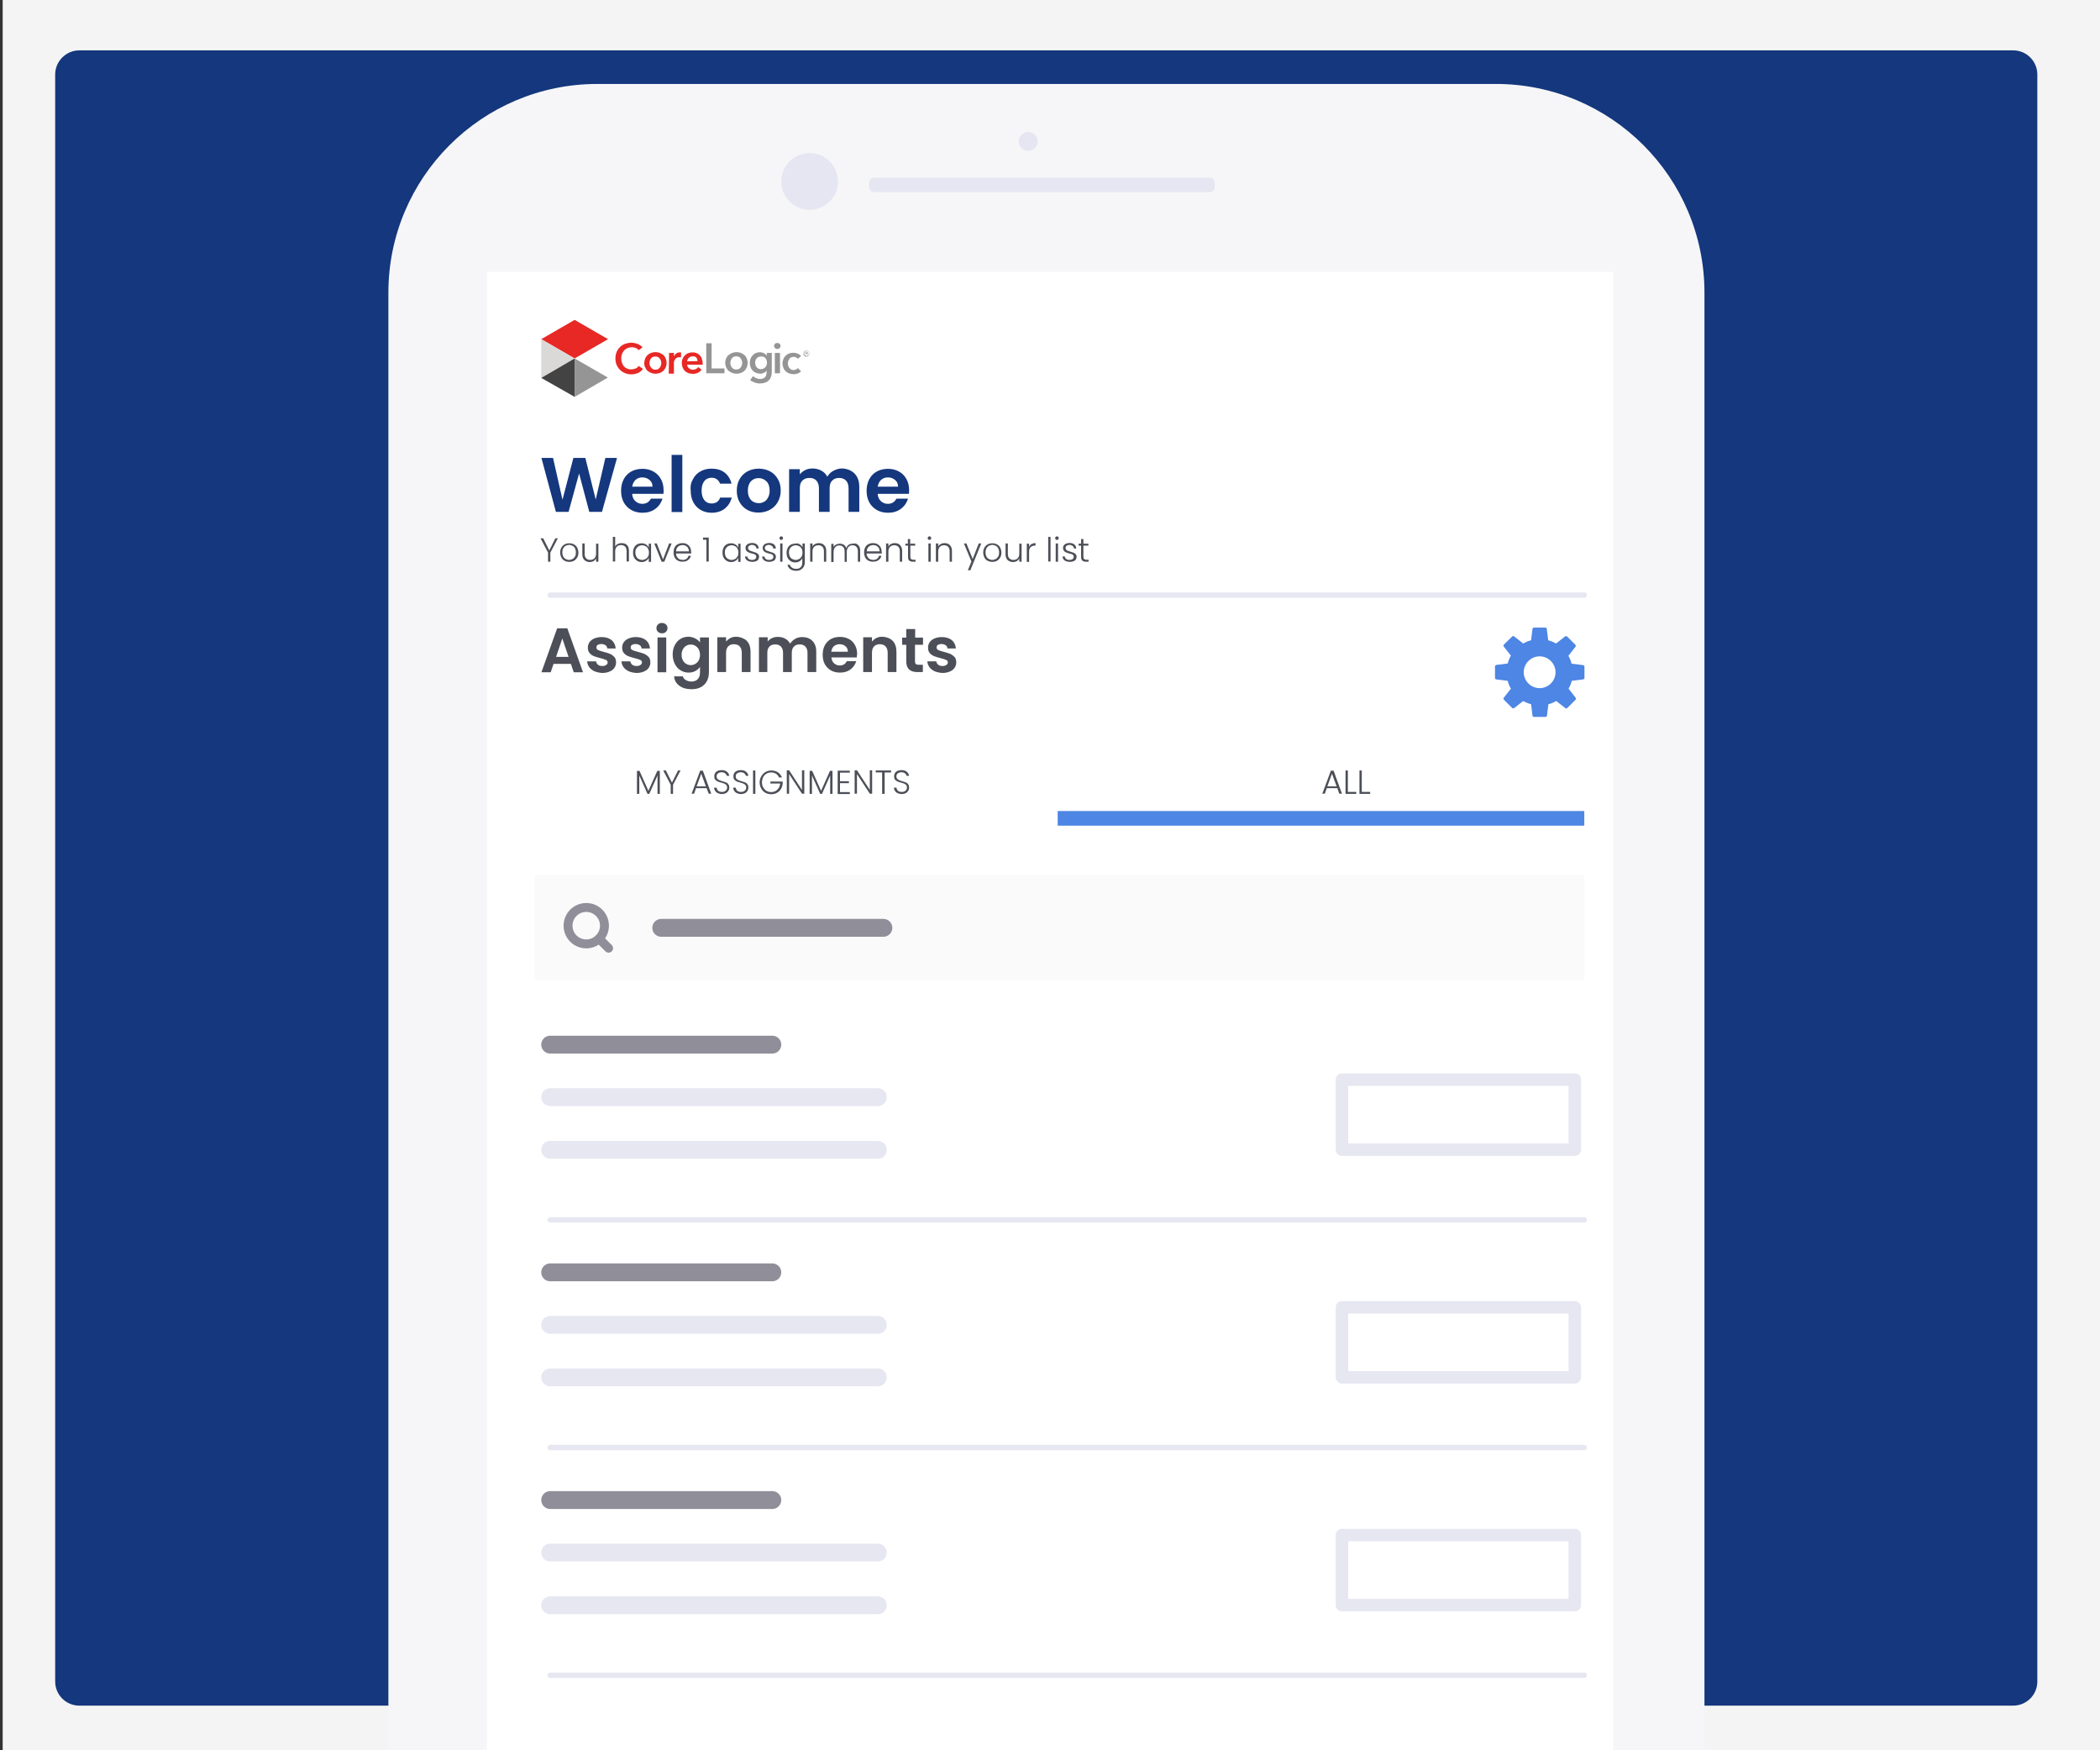
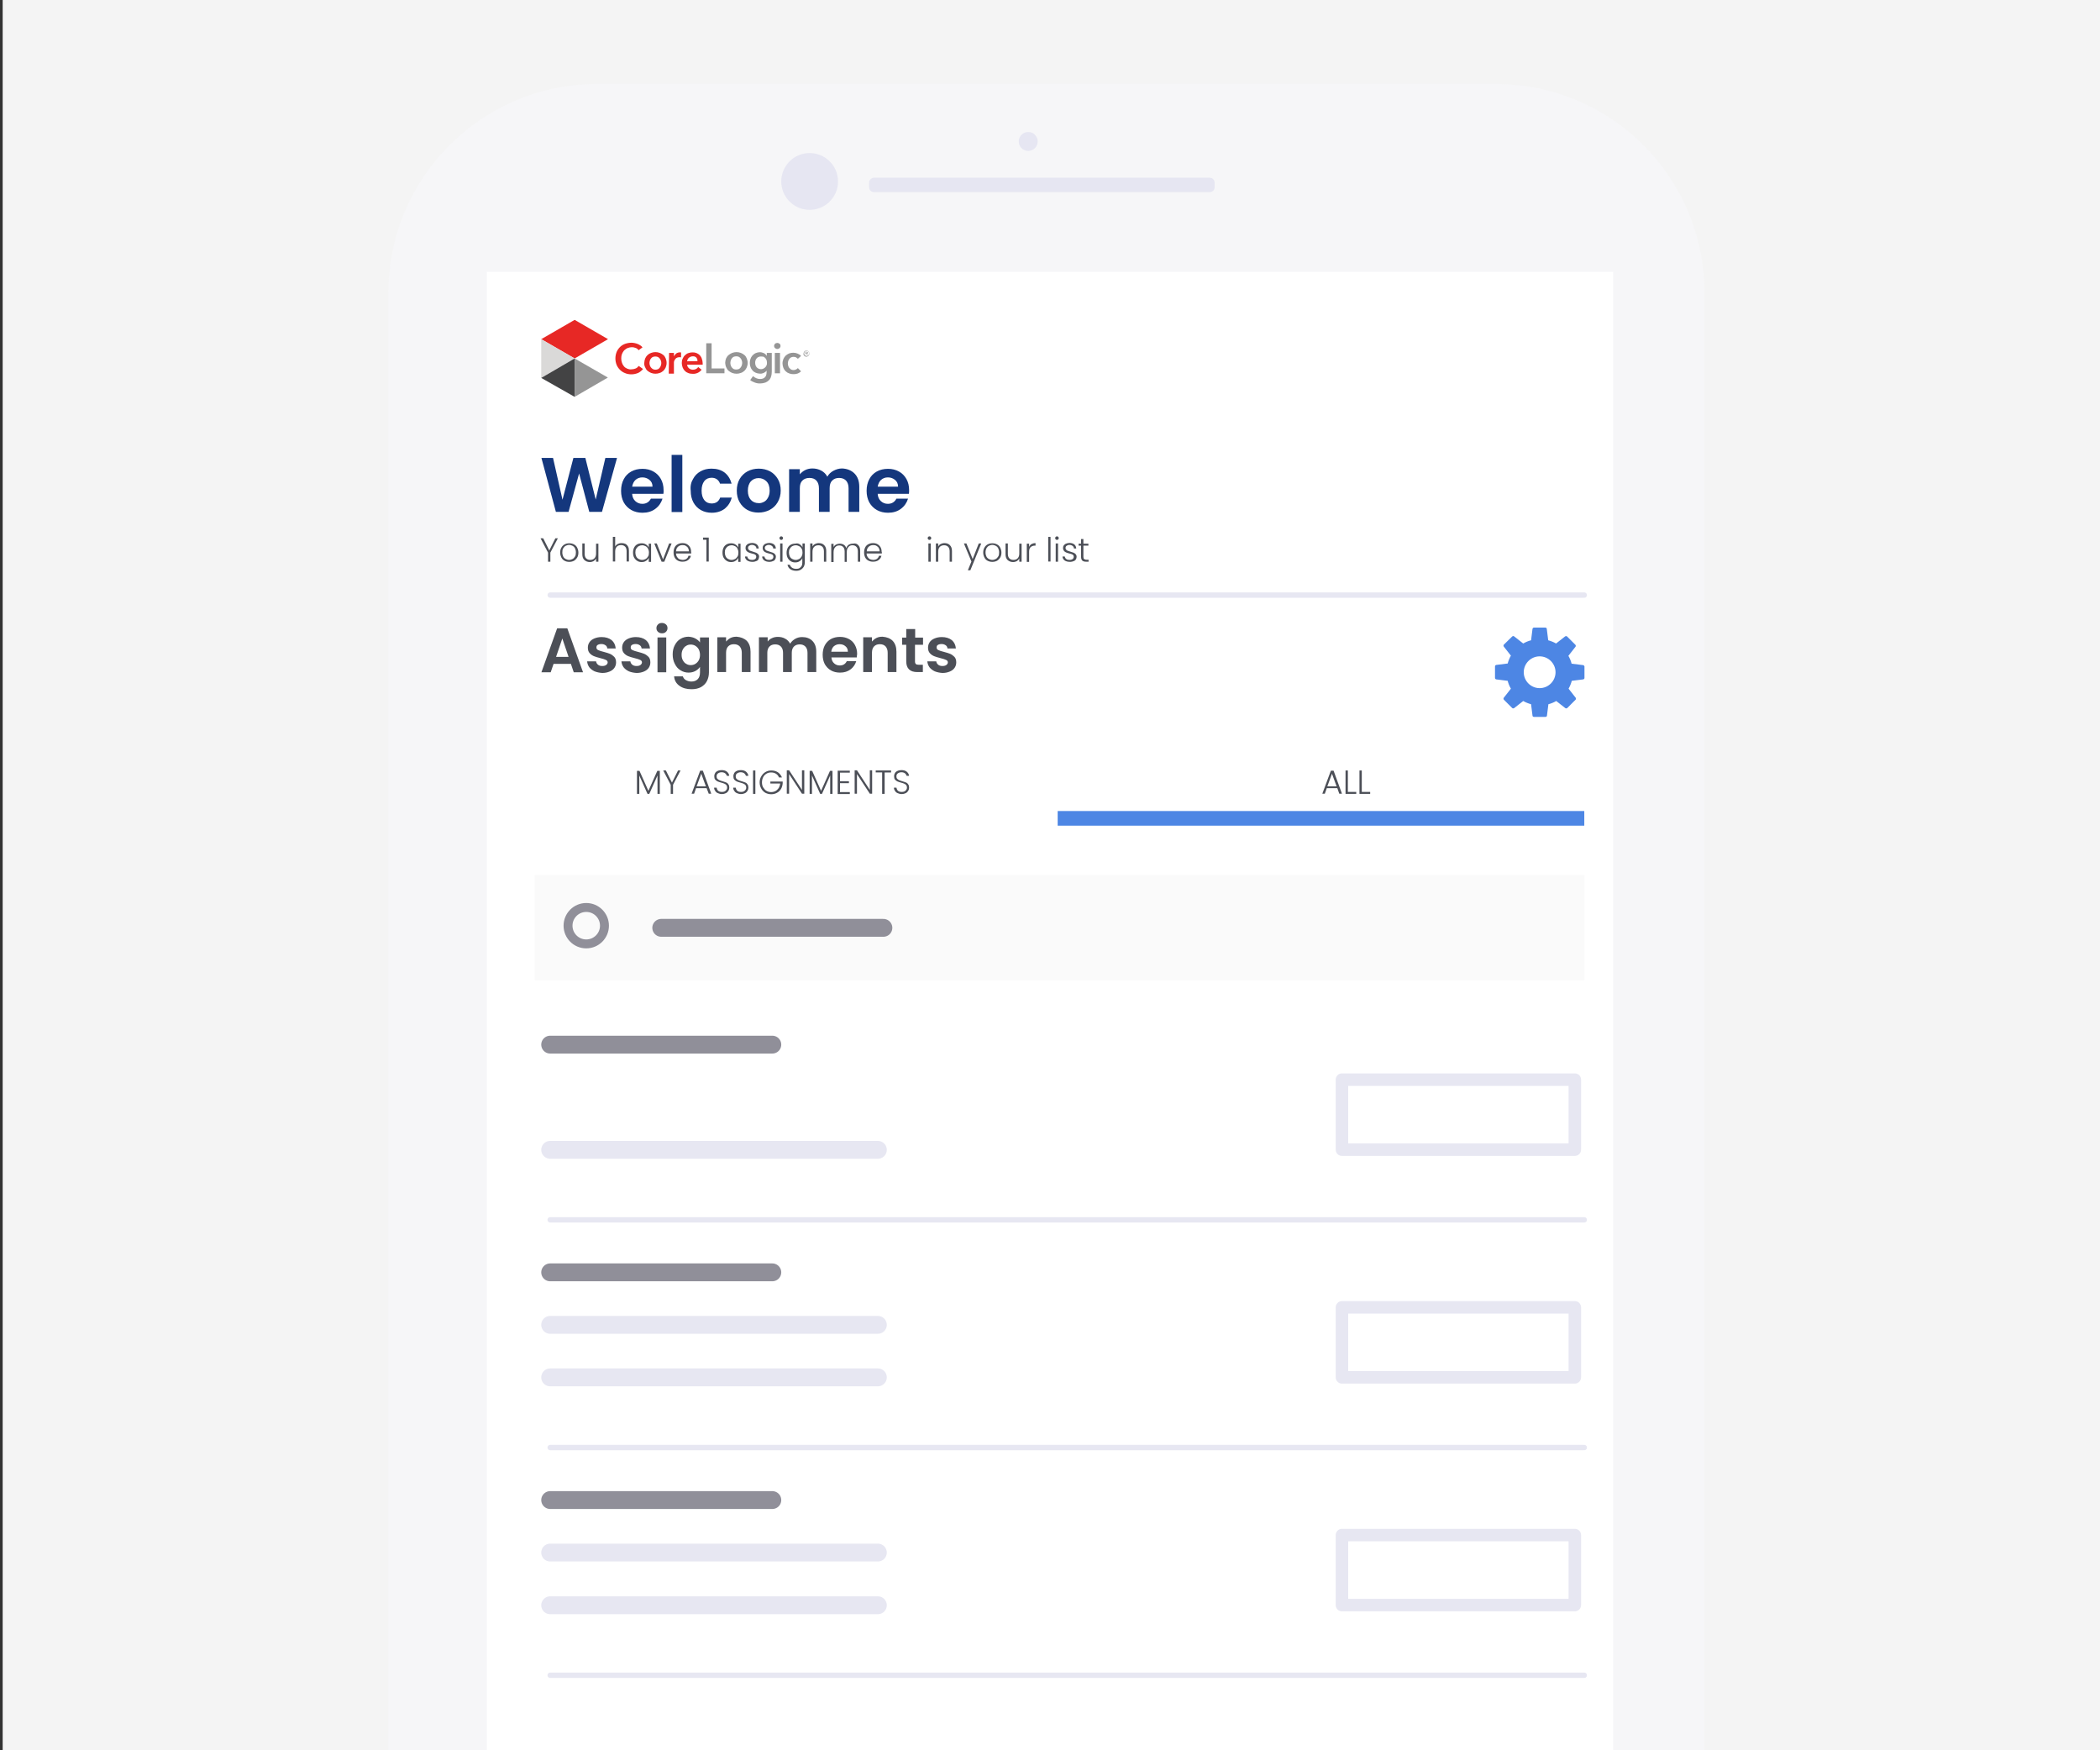
<svg xmlns="http://www.w3.org/2000/svg" version="1.1" id="Layer_1" x="0px" y="0px" viewBox="0 0 1176 980" style="enable-background:new 0 0 1176 980;" xml:space="preserve">
  <rect x="0" y="0" width="1176" height="980" fill="#333333" stroke="none" />
  <style type="text/css">
	.st0{fill:#F4F4F4;}
	.st1{fill:#14377D;}
	.st2{fill:#F6F6F8;}
	.st3{fill:#E6E6F2;}
	.st4{fill:#FFFFFF;}
	.st5{enable-background:new    ;}
	.st6{fill:#4C4F57;}
	.st7{fill:#4D86E4;}
	.st8{fill:#FAFAFA;}
	.st9{fill:none;stroke:#908F99;stroke-width:5;stroke-miterlimit:10;}
	.st10{fill:none;stroke:#908F99;stroke-width:5;stroke-linecap:round;stroke-linejoin:round;}
	.st11{fill:none;stroke:#908F99;stroke-width:10;stroke-linecap:round;stroke-linejoin:round;}
	.st12{fill:none;stroke:#E7E7F2;stroke-width:10;stroke-linecap:round;stroke-linejoin:round;}
	.st13{fill:none;stroke:#E7E7F2;stroke-width:7;stroke-linecap:round;stroke-linejoin:round;}
	.st14{fill:none;stroke:#E7E7F2;stroke-width:3;stroke-linecap:round;stroke-linejoin:round;}
	.st15{fill:#E72825;}
	.st16{fill:#DAD9D8;}
	.st17{fill:#434344;}
	.st18{fill:#959595;}
</style>
  <rect x="1.5" y="0" class="st0" width="1174.5" height="980" />
-   <path class="st1" d="M44.4,28.2h1083c7.5,0,13.5,6.1,13.5,13.5v899.8c0,7.5-6.1,13.5-13.5,13.5H44.4c-7.5,0-13.5-6.1-13.5-13.5V41.7  C30.9,34.3,37,28.2,44.4,28.2z" />
  <path class="st2" d="M334.4,47h503.2c64.6,0,116.9,52.3,116.9,116.9c0,0,0,0,0,0V980l0,0h-737l0,0V163.9  C217.5,99.4,269.8,47.1,334.4,47C334.4,47,334.4,47,334.4,47z" />
  <path class="st3" d="M489.5,99.5h187.9c1.6,0,2.8,1.3,2.8,2.8v2.5c0,1.6-1.3,2.8-2.8,2.8H489.5c-1.6,0-2.8-1.3-2.8-2.8v-2.5  C486.7,100.8,488,99.5,489.5,99.5z" />
  <circle class="st3" cx="453.4" cy="101.6" r="15.9" />
  <circle class="st3" cx="575.8" cy="79.2" r="5.3" />
  <rect x="272.6" y="152.2" class="st4" width="630.8" height="827.8" />
  <g class="st5">
    <path class="st6" d="M319.7,371.7H310l-1.6,4.7h-5.2l8.8-24.6h5.7l8.8,24.6h-5.2L319.7,371.7z M318.4,367.8l-3.5-10.3l-3.5,10.3   H318.4z" />
    <path class="st6" d="M333,375.9c-1.3-0.6-2.3-1.4-3-2.3c-0.7-1-1.1-2.1-1.2-3.3h5c0.1,0.8,0.5,1.4,1.1,1.9s1.4,0.7,2.4,0.7   c0.9,0,1.7-0.2,2.2-0.6s0.8-0.9,0.8-1.4c0-0.6-0.3-1.1-1-1.4s-1.7-0.7-3.1-1c-1.5-0.4-2.6-0.7-3.6-1.1c-0.9-0.4-1.7-0.9-2.4-1.7   c-0.7-0.8-1-1.8-1-3.1c0-1.1,0.3-2.1,0.9-3c0.6-0.9,1.5-1.6,2.7-2.1c1.2-0.5,2.5-0.8,4.1-0.8c2.3,0,4.2,0.6,5.6,1.7   c1.4,1.2,2.1,2.7,2.3,4.7h-4.7c-0.1-0.8-0.4-1.4-1-1.8s-1.3-0.7-2.3-0.7c-0.9,0-1.6,0.2-2.1,0.5c-0.5,0.3-0.7,0.8-0.7,1.4   c0,0.7,0.3,1.2,1,1.5c0.7,0.3,1.7,0.7,3.1,1c1.4,0.4,2.6,0.7,3.5,1.1s1.7,1,2.4,1.7c0.7,0.8,1,1.8,1,3.1c0,1.1-0.3,2.1-0.9,3   c-0.6,0.9-1.5,1.6-2.7,2.1c-1.2,0.5-2.5,0.8-4.1,0.8C335.7,376.7,334.3,376.4,333,375.9z" />
    <path class="st6" d="M352.2,375.9c-1.3-0.6-2.3-1.4-3-2.3c-0.7-1-1.1-2.1-1.2-3.3h5c0.1,0.8,0.5,1.4,1.1,1.9s1.4,0.7,2.4,0.7   c0.9,0,1.7-0.2,2.2-0.6s0.8-0.9,0.8-1.4c0-0.6-0.3-1.1-1-1.4s-1.7-0.7-3.1-1c-1.5-0.4-2.6-0.7-3.6-1.1c-0.9-0.4-1.7-0.9-2.4-1.7   c-0.7-0.8-1-1.8-1-3.1c0-1.1,0.3-2.1,0.9-3c0.6-0.9,1.5-1.6,2.7-2.1c1.2-0.5,2.5-0.8,4.1-0.8c2.3,0,4.2,0.6,5.6,1.7   c1.4,1.2,2.1,2.7,2.3,4.7h-4.7c-0.1-0.8-0.4-1.4-1-1.8s-1.3-0.7-2.3-0.7c-0.9,0-1.6,0.2-2.1,0.5c-0.5,0.3-0.7,0.8-0.7,1.4   c0,0.7,0.3,1.2,1,1.5c0.7,0.3,1.7,0.7,3.1,1c1.4,0.4,2.6,0.7,3.5,1.1s1.7,1,2.4,1.7c0.7,0.8,1,1.8,1,3.1c0,1.1-0.3,2.1-0.9,3   c-0.6,0.9-1.5,1.6-2.7,2.1c-1.2,0.5-2.5,0.8-4.1,0.8C354.9,376.7,353.4,376.4,352.2,375.9z" />
    <path class="st6" d="M368.5,353.8c-0.6-0.6-0.9-1.2-0.9-2.1s0.3-1.5,0.9-2.1s1.3-0.8,2.2-0.8c0.9,0,1.6,0.3,2.2,0.8   s0.9,1.2,0.9,2.1s-0.3,1.5-0.9,2.1s-1.3,0.8-2.2,0.8C369.8,354.6,369.1,354.3,368.5,353.8z M373.1,356.9v19.5h-4.9v-19.5H373.1z" />
    <path class="st6" d="M389.4,357.5c1.1,0.6,2,1.3,2.6,2.2v-2.8h5v19.6c0,1.8-0.4,3.4-1.1,4.8c-0.7,1.4-1.8,2.5-3.3,3.4   c-1.5,0.8-3.2,1.2-5.3,1.2c-2.8,0-5-0.6-6.8-1.9s-2.8-3-3-5.3h4.9c0.3,0.9,0.8,1.6,1.7,2.1c0.9,0.5,1.9,0.8,3.1,0.8   c1.4,0,2.6-0.4,3.5-1.3c0.9-0.9,1.3-2.1,1.3-3.9v-3c-0.6,0.9-1.5,1.7-2.6,2.3c-1.1,0.6-2.4,0.9-3.8,0.9c-1.6,0-3.1-0.4-4.5-1.3   c-1.4-0.8-2.4-2-3.2-3.6c-0.8-1.5-1.2-3.3-1.2-5.3c0-2,0.4-3.7,1.2-5.2c0.8-1.5,1.8-2.7,3.2-3.5c1.3-0.8,2.9-1.2,4.5-1.2   C387,356.6,388.3,356.9,389.4,357.5z M391.3,363.6c-0.5-0.9-1.1-1.5-1.9-2c-0.8-0.5-1.7-0.7-2.6-0.7c-0.9,0-1.8,0.2-2.5,0.7   c-0.8,0.4-1.4,1.1-1.9,2c-0.5,0.9-0.7,1.9-0.7,3c0,1.2,0.2,2.2,0.7,3.1c0.5,0.9,1.1,1.6,1.9,2c0.8,0.5,1.6,0.7,2.5,0.7   c0.9,0,1.8-0.2,2.6-0.7c0.8-0.5,1.4-1.1,1.9-2c0.5-0.9,0.7-1.9,0.7-3.1C392,365.5,391.7,364.4,391.3,363.6z" />
    <path class="st6" d="M418.2,358.8c1.4,1.5,2.1,3.5,2.1,6.1v11.4h-4.9v-10.8c0-1.5-0.4-2.7-1.2-3.6c-0.8-0.8-1.8-1.2-3.2-1.2   c-1.4,0-2.4,0.4-3.2,1.2c-0.8,0.8-1.2,2-1.2,3.6v10.8h-4.9v-19.5h4.9v2.4c0.7-0.8,1.5-1.5,2.5-2c1-0.5,2.1-0.7,3.4-0.7   C414.8,356.7,416.7,357.4,418.2,358.8z" />
    <path class="st6" d="M454.9,358.8c1.5,1.5,2.2,3.5,2.2,6.1v11.4h-4.9v-10.8c0-1.5-0.4-2.7-1.2-3.5c-0.8-0.8-1.8-1.2-3.2-1.2   c-1.3,0-2.4,0.4-3.2,1.2c-0.8,0.8-1.2,2-1.2,3.5v10.8h-4.9v-10.8c0-1.5-0.4-2.7-1.2-3.5c-0.8-0.8-1.8-1.2-3.2-1.2   c-1.4,0-2.4,0.4-3.2,1.2c-0.8,0.8-1.2,2-1.2,3.5v10.8H425v-19.5h4.9v2.4c0.6-0.8,1.4-1.5,2.4-1.9c1-0.5,2.1-0.7,3.3-0.7   c1.5,0,2.9,0.3,4.1,1c1.2,0.6,2.1,1.6,2.8,2.8c0.6-1.1,1.6-2,2.8-2.7c1.2-0.7,2.5-1,3.9-1C451.5,356.7,453.5,357.4,454.9,358.8z" />
    <path class="st6" d="M479.8,368.1h-14.2c0.1,1.4,0.6,2.5,1.5,3.3c0.9,0.8,1.9,1.2,3.2,1.2c1.8,0,3.1-0.8,3.9-2.4h5.3   c-0.6,1.9-1.6,3.4-3.2,4.6s-3.5,1.8-5.9,1.8c-1.9,0-3.6-0.4-5-1.2c-1.5-0.8-2.6-2-3.5-3.5c-0.8-1.5-1.2-3.3-1.2-5.3   c0-2,0.4-3.8,1.2-5.3c0.8-1.5,2-2.7,3.4-3.5c1.5-0.8,3.2-1.2,5.1-1.2c1.9,0,3.5,0.4,5,1.2c1.5,0.8,2.6,1.9,3.4,3.4   c0.8,1.5,1.2,3.1,1.2,5C479.9,366.9,479.8,367.6,479.8,368.1z M474.8,364.8c0-1.3-0.5-2.3-1.4-3c-0.9-0.8-2-1.1-3.3-1.1   c-1.2,0-2.2,0.4-3.1,1.1c-0.8,0.7-1.3,1.8-1.5,3.1H474.8z" />
    <path class="st6" d="M499.9,358.8c1.4,1.5,2.1,3.5,2.1,6.1v11.4h-4.9v-10.8c0-1.5-0.4-2.7-1.2-3.6c-0.8-0.8-1.8-1.2-3.2-1.2   c-1.4,0-2.4,0.4-3.2,1.2c-0.8,0.8-1.2,2-1.2,3.6v10.8h-4.9v-19.5h4.9v2.4c0.7-0.8,1.5-1.5,2.5-2c1-0.5,2.1-0.7,3.4-0.7   C496.6,356.7,498.5,357.4,499.9,358.8z" />
    <path class="st6" d="M512.4,361v9.4c0,0.7,0.2,1.1,0.5,1.4s0.8,0.4,1.6,0.4h2.3v4.1h-3.1c-4.1,0-6.2-2-6.2-6V361h-2.3v-4h2.3v-4.8   h5v4.8h4.4v4H512.4z" />
    <path class="st6" d="M523.5,375.9c-1.3-0.6-2.3-1.4-3-2.3c-0.7-1-1.1-2.1-1.2-3.3h5c0.1,0.8,0.5,1.4,1.1,1.9s1.4,0.7,2.4,0.7   c0.9,0,1.7-0.2,2.2-0.6s0.8-0.9,0.8-1.4c0-0.6-0.3-1.1-1-1.4s-1.7-0.7-3.1-1c-1.5-0.4-2.6-0.7-3.6-1.1c-0.9-0.4-1.7-0.9-2.4-1.7   c-0.7-0.8-1-1.8-1-3.1c0-1.1,0.3-2.1,0.9-3c0.6-0.9,1.5-1.6,2.7-2.1c1.2-0.5,2.5-0.8,4.1-0.8c2.3,0,4.2,0.6,5.6,1.7   c1.4,1.2,2.1,2.7,2.3,4.7h-4.7c-0.1-0.8-0.4-1.4-1-1.8s-1.3-0.7-2.3-0.7c-0.9,0-1.6,0.2-2.1,0.5c-0.5,0.3-0.7,0.8-0.7,1.4   c0,0.7,0.3,1.2,1,1.5c0.7,0.3,1.7,0.7,3.1,1c1.4,0.4,2.6,0.7,3.5,1.1s1.7,1,2.4,1.7c0.7,0.8,1,1.8,1,3.1c0,1.1-0.3,2.1-0.9,3   c-0.6,0.9-1.5,1.6-2.7,2.1c-1.2,0.5-2.5,0.8-4.1,0.8C526.2,376.7,524.8,376.4,523.5,375.9z" />
  </g>
  <g class="st5">
    <path class="st1" d="M345.5,256.5l-8.4,30.1H330l-5.7-21.5l-5.9,21.5l-7.1,0l-8.1-30.2h6.5l5.3,23.4l6.1-23.4h6.7l5.8,23.3   l5.4-23.3H345.5z" />
    <path class="st1" d="M371.5,276.5H354c0.1,1.7,0.7,3.1,1.8,4.1c1.1,1,2.4,1.5,3.9,1.5c2.2,0,3.8-1,4.8-2.9h6.5   c-0.7,2.3-2,4.2-4,5.7c-2,1.5-4.4,2.2-7.2,2.2c-2.3,0-4.4-0.5-6.2-1.5c-1.8-1-3.3-2.5-4.3-4.3c-1-1.9-1.5-4-1.5-6.5   c0-2.5,0.5-4.6,1.5-6.5c1-1.9,2.4-3.3,4.2-4.3s3.9-1.5,6.3-1.5c2.3,0,4.3,0.5,6.1,1.5s3.2,2.4,4.2,4.2c1,1.8,1.5,3.9,1.5,6.2   C371.7,275,371.6,275.8,371.5,276.5z M365.4,272.4c0-1.6-0.6-2.8-1.7-3.7c-1.1-0.9-2.4-1.4-4-1.4c-1.5,0-2.8,0.5-3.8,1.4   c-1,0.9-1.6,2.2-1.9,3.8H365.4z" />
    <path class="st1" d="M382.1,254.7v32h-6v-32H382.1z" />
    <path class="st1" d="M388.1,268.2c1-1.9,2.4-3.3,4.2-4.3c1.8-1,3.8-1.5,6.1-1.5c3,0,5.4,0.7,7.4,2.2c1.9,1.5,3.2,3.6,3.9,6.2h-6.5   c-0.3-1-0.9-1.8-1.7-2.4c-0.8-0.6-1.8-0.9-3-0.9c-1.7,0-3.1,0.6-4.1,1.9c-1,1.3-1.5,3-1.5,5.3c0,2.3,0.5,4,1.5,5.3   c1,1.3,2.4,1.9,4.1,1.9c2.4,0,4-1.1,4.8-3.3h6.5c-0.7,2.6-2,4.6-3.9,6.2c-2,1.5-4.4,2.3-7.3,2.3c-2.3,0-4.3-0.5-6.1-1.5   c-1.8-1-3.2-2.5-4.2-4.3c-1-1.9-1.5-4-1.5-6.5C386.5,272.2,387,270,388.1,268.2z" />
    <path class="st1" d="M418.5,285.5c-1.8-1-3.3-2.5-4.3-4.3c-1.1-1.9-1.6-4-1.6-6.5c0-2.4,0.5-4.6,1.6-6.5c1.1-1.9,2.6-3.3,4.4-4.3   c1.9-1,4-1.5,6.3-1.5s4.4,0.5,6.3,1.5c1.9,1,3.3,2.5,4.4,4.3c1.1,1.9,1.6,4,1.6,6.5c0,2.4-0.6,4.6-1.7,6.5   c-1.1,1.9-2.6,3.3-4.5,4.3c-1.9,1-4,1.5-6.3,1.5C422.4,287,420.3,286.5,418.5,285.5z M427.8,281c1-0.5,1.7-1.3,2.3-2.4   c0.6-1.1,0.9-2.4,0.9-3.9c0-2.3-0.6-4-1.8-5.2c-1.2-1.2-2.7-1.8-4.4-1.8c-1.7,0-3.2,0.6-4.3,1.8s-1.7,3-1.7,5.2   c0,2.3,0.6,4,1.7,5.2c1.1,1.2,2.6,1.8,4.3,1.8C425.8,281.8,426.8,281.5,427.8,281z" />
    <path class="st1" d="M478.5,265.1c1.8,1.8,2.7,4.3,2.7,7.5v14h-6v-13.2c0-1.9-0.5-3.3-1.4-4.3c-1-1-2.2-1.5-3.9-1.5   s-2.9,0.5-3.9,1.5c-1,1-1.4,2.4-1.4,4.3v13.2h-6v-13.2c0-1.9-0.5-3.3-1.4-4.3s-2.2-1.5-3.9-1.5c-1.7,0-3,0.5-4,1.5   c-1,1-1.4,2.4-1.4,4.3v13.2h-6v-23.9h6v2.9c0.8-1,1.8-1.8,3-2.4s2.6-0.9,4-0.9c1.9,0,3.5,0.4,5,1.2c1.5,0.8,2.6,1.9,3.4,3.4   c0.8-1.4,1.9-2.5,3.4-3.3c1.5-0.8,3.1-1.3,4.8-1.3C474.3,262.4,476.7,263.3,478.5,265.1z" />
    <path class="st1" d="M509,276.5h-17.5c0.1,1.7,0.7,3.1,1.8,4.1c1.1,1,2.4,1.5,3.9,1.5c2.2,0,3.8-1,4.8-2.9h6.5   c-0.7,2.3-2,4.2-4,5.7c-2,1.5-4.4,2.2-7.2,2.2c-2.3,0-4.4-0.5-6.2-1.5c-1.8-1-3.3-2.5-4.3-4.3c-1-1.9-1.5-4-1.5-6.5   c0-2.5,0.5-4.6,1.5-6.5c1-1.9,2.4-3.3,4.2-4.3s3.9-1.5,6.3-1.5c2.3,0,4.3,0.5,6.1,1.5c1.8,1,3.2,2.4,4.2,4.2c1,1.8,1.5,3.9,1.5,6.2   C509.1,275,509.1,275.8,509,276.5z M502.9,272.4c0-1.6-0.6-2.8-1.7-3.7c-1.1-0.9-2.4-1.4-4-1.4c-1.5,0-2.8,0.5-3.8,1.4   c-1,0.9-1.6,2.2-1.9,3.8H502.9z" />
  </g>
  <g class="st5">
    <path class="st6" d="M748.9,441.3h-5.9l-1.1,3.1h-1.4l4.8-12.9h1.5l4.7,12.9H750L748.9,441.3z M748.5,440.3l-2.6-7.1l-2.6,7.1   H748.5z" />
    <path class="st6" d="M754.8,443.4h4.7v1.1h-6v-13.1h1.3V443.4z" />
    <path class="st6" d="M762.6,443.4h4.7v1.1h-6v-13.1h1.3V443.4z" />
  </g>
  <g class="st5">
    <path class="st6" d="M312.4,301.4l-4.2,8v5.1h-1.3v-5.1l-4.2-8h1.5l3.4,6.8l3.4-6.8H312.4z" />
    <path class="st6" d="M316.2,314c-0.8-0.4-1.4-1-1.8-1.8c-0.4-0.8-0.7-1.7-0.7-2.8s0.2-2,0.7-2.8c0.4-0.8,1.1-1.4,1.8-1.8   s1.6-0.6,2.6-0.6s1.8,0.2,2.6,0.6s1.4,1,1.8,1.8c0.4,0.8,0.7,1.7,0.7,2.8c0,1-0.2,2-0.7,2.8s-1.1,1.4-1.8,1.8   c-0.8,0.4-1.7,0.6-2.6,0.6S316.9,314.4,316.2,314z M320.6,313c0.6-0.3,1-0.8,1.4-1.4c0.4-0.6,0.5-1.4,0.5-2.3s-0.2-1.7-0.5-2.3   s-0.8-1.1-1.4-1.4c-0.6-0.3-1.2-0.5-1.9-0.5c-0.7,0-1.3,0.2-1.9,0.5c-0.6,0.3-1,0.8-1.4,1.4s-0.5,1.4-0.5,2.3s0.2,1.7,0.5,2.3   s0.8,1.1,1.4,1.4c0.6,0.3,1.2,0.5,1.9,0.5C319.4,313.5,320,313.3,320.6,313z" />
    <path class="st6" d="M335.1,304.3v10.2h-1.3v-1.8c-0.3,0.6-0.8,1.1-1.4,1.5c-0.6,0.3-1.3,0.5-2.1,0.5c-1.2,0-2.2-0.4-3-1.1   s-1.2-1.8-1.2-3.3v-6h1.3v5.8c0,1.1,0.3,2,0.8,2.5c0.6,0.6,1.3,0.9,2.3,0.9c1,0,1.8-0.3,2.4-0.9c0.6-0.6,0.9-1.5,0.9-2.7v-5.5   H335.1z" />
    <path class="st6" d="M350.2,304.5c0.6,0.3,1.1,0.8,1.5,1.5c0.4,0.7,0.5,1.5,0.5,2.4v6h-1.3v-5.8c0-1.1-0.3-2-0.8-2.5   c-0.6-0.6-1.3-0.9-2.3-0.9c-1,0-1.8,0.3-2.4,0.9c-0.6,0.6-0.9,1.5-0.9,2.7v5.6h-1.3v-13.8h1.3v5.4c0.3-0.6,0.8-1.1,1.4-1.4   s1.3-0.5,2.1-0.5C348.9,304.1,349.5,304.2,350.2,304.5z" />
    <path class="st6" d="M355.1,306.6c0.4-0.8,1-1.4,1.7-1.8s1.6-0.6,2.5-0.6c1,0,1.8,0.2,2.5,0.7c0.7,0.4,1.2,1,1.5,1.7v-2.2h1.3v10.2   h-1.3v-2.3c-0.3,0.7-0.8,1.3-1.5,1.7c-0.7,0.5-1.5,0.7-2.5,0.7c-0.9,0-1.8-0.2-2.5-0.7c-0.7-0.4-1.3-1.1-1.7-1.8s-0.6-1.7-0.6-2.8   S354.7,307.4,355.1,306.6z M362.9,307.2c-0.3-0.6-0.8-1.1-1.4-1.4c-0.6-0.3-1.2-0.5-1.9-0.5c-0.7,0-1.4,0.2-1.9,0.5   c-0.6,0.3-1,0.8-1.4,1.4s-0.5,1.3-0.5,2.2c0,0.8,0.2,1.6,0.5,2.2c0.3,0.6,0.8,1.1,1.4,1.4c0.6,0.3,1.2,0.5,1.9,0.5   c0.7,0,1.3-0.2,1.9-0.5c0.6-0.3,1-0.8,1.4-1.4s0.5-1.3,0.5-2.2S363.2,307.8,362.9,307.2z" />
    <path class="st6" d="M371.3,313.2l3.4-8.9h1.4l-4.1,10.2h-1.5l-4.1-10.2h1.4L371.3,313.2z" />
    <path class="st6" d="M387.1,309.9h-8.5c0,0.8,0.2,1.4,0.6,2s0.8,1,1.3,1.2s1.1,0.4,1.8,0.4c0.8,0,1.6-0.2,2.1-0.6   c0.6-0.4,1-1,1.1-1.7h1.4c-0.2,1-0.8,1.8-1.6,2.4s-1.8,0.9-3.1,0.9c-1,0-1.8-0.2-2.6-0.6c-0.8-0.4-1.4-1-1.8-1.8   c-0.4-0.8-0.6-1.7-0.6-2.8s0.2-2,0.6-2.8c0.4-0.8,1-1.4,1.8-1.8c0.8-0.4,1.6-0.6,2.6-0.6c1,0,1.8,0.2,2.5,0.6   c0.7,0.4,1.3,1,1.7,1.7c0.4,0.7,0.6,1.5,0.6,2.4C387.1,309.3,387.1,309.6,387.1,309.9z M385.3,306.8c-0.3-0.5-0.8-0.9-1.3-1.2   c-0.5-0.3-1.1-0.4-1.8-0.4c-1,0-1.8,0.3-2.5,0.9c-0.7,0.6-1.1,1.5-1.1,2.6h7.2C385.8,308,385.6,307.4,385.3,306.8z" />
    <path class="st6" d="M393.7,302.2v-1.2h3.2v13.4h-1.3v-12.2H393.7z" />
    <path class="st6" d="M405.2,306.6c0.4-0.8,1-1.4,1.7-1.8s1.6-0.6,2.5-0.6c1,0,1.8,0.2,2.5,0.7c0.7,0.4,1.2,1,1.5,1.7v-2.2h1.3v10.2   h-1.3v-2.3c-0.3,0.7-0.8,1.3-1.5,1.7c-0.7,0.5-1.5,0.7-2.5,0.7c-0.9,0-1.8-0.2-2.5-0.7c-0.7-0.4-1.3-1.1-1.7-1.8s-0.6-1.7-0.6-2.8   S404.8,307.4,405.2,306.6z M413,307.2c-0.3-0.6-0.8-1.1-1.4-1.4c-0.6-0.3-1.2-0.5-1.9-0.5c-0.7,0-1.4,0.2-1.9,0.5   c-0.6,0.3-1,0.8-1.4,1.4s-0.5,1.3-0.5,2.2c0,0.8,0.2,1.6,0.5,2.2c0.3,0.6,0.8,1.1,1.4,1.4c0.6,0.3,1.2,0.5,1.9,0.5   c0.7,0,1.3-0.2,1.9-0.5c0.6-0.3,1-0.8,1.4-1.4s0.5-1.3,0.5-2.2S413.3,307.8,413,307.2z" />
    <path class="st6" d="M418.4,313.8c-0.7-0.5-1.2-1.3-1.2-2.2h1.3c0.1,0.6,0.3,1,0.8,1.4c0.5,0.4,1.1,0.5,1.9,0.5   c0.7,0,1.3-0.2,1.7-0.5c0.4-0.3,0.6-0.8,0.6-1.3c0-0.3-0.1-0.6-0.3-0.9c-0.2-0.2-0.5-0.4-0.8-0.5s-0.8-0.3-1.4-0.4   c-0.8-0.2-1.4-0.4-1.8-0.6s-0.9-0.5-1.2-0.9c-0.3-0.4-0.5-0.9-0.5-1.6c0-0.5,0.1-1,0.4-1.4c0.3-0.4,0.7-0.8,1.3-1   c0.5-0.2,1.2-0.4,1.9-0.4c1.1,0,2,0.3,2.7,0.8c0.7,0.6,1,1.3,1.1,2.3h-1.3c0-0.6-0.3-1.1-0.7-1.4s-1-0.6-1.8-0.6   c-0.7,0-1.2,0.2-1.6,0.5s-0.6,0.7-0.6,1.2c0,0.4,0.1,0.7,0.4,1c0.2,0.3,0.5,0.5,0.9,0.6c0.4,0.1,0.8,0.3,1.5,0.5   c0.7,0.2,1.3,0.4,1.8,0.6c0.4,0.2,0.8,0.5,1.1,0.8s0.5,0.8,0.5,1.4c0,0.5-0.2,1-0.4,1.5s-0.7,0.8-1.3,1c-0.5,0.2-1.2,0.4-1.8,0.4   C420.1,314.6,419.2,314.3,418.4,313.8z" />
    <path class="st6" d="M428,313.8c-0.7-0.5-1.2-1.3-1.2-2.2h1.3c0.1,0.6,0.3,1,0.8,1.4c0.5,0.4,1.1,0.5,1.9,0.5   c0.7,0,1.3-0.2,1.7-0.5c0.4-0.3,0.6-0.8,0.6-1.3c0-0.3-0.1-0.6-0.3-0.9c-0.2-0.2-0.5-0.4-0.8-0.5c-0.3-0.1-0.8-0.3-1.4-0.4   c-0.8-0.2-1.4-0.4-1.8-0.6c-0.5-0.2-0.9-0.5-1.2-0.9c-0.3-0.4-0.5-0.9-0.5-1.6c0-0.5,0.1-1,0.4-1.4c0.3-0.4,0.7-0.8,1.3-1   c0.5-0.2,1.2-0.4,1.9-0.4c1.1,0,2,0.3,2.7,0.8c0.7,0.6,1,1.3,1.1,2.3H433c0-0.6-0.3-1.1-0.7-1.4s-1-0.6-1.8-0.6   c-0.7,0-1.2,0.2-1.6,0.5c-0.4,0.3-0.6,0.7-0.6,1.2c0,0.4,0.1,0.7,0.4,1c0.2,0.3,0.5,0.5,0.9,0.6c0.4,0.1,0.8,0.3,1.5,0.5   c0.7,0.2,1.3,0.4,1.8,0.6c0.4,0.2,0.8,0.5,1.1,0.8c0.3,0.4,0.5,0.8,0.5,1.4c0,0.5-0.1,1-0.4,1.5s-0.7,0.8-1.3,1   c-0.5,0.2-1.2,0.4-1.8,0.4C429.7,314.6,428.7,314.3,428,313.8z" />
    <path class="st6" d="M436.8,302c-0.2-0.2-0.3-0.4-0.3-0.7c0-0.3,0.1-0.5,0.3-0.7c0.2-0.2,0.4-0.3,0.7-0.3s0.5,0.1,0.7,0.3   c0.2,0.2,0.3,0.4,0.3,0.7c0,0.3-0.1,0.5-0.3,0.7c-0.2,0.2-0.4,0.3-0.7,0.3S437,302.2,436.8,302z M438.2,304.3v10.2h-1.3v-10.2   H438.2z" />
    <path class="st6" d="M447.9,304.8c0.7,0.4,1.2,1,1.5,1.7v-2.2h1.3v10.5c0,0.9-0.2,1.8-0.6,2.5c-0.4,0.7-1,1.3-1.7,1.7   c-0.7,0.4-1.5,0.6-2.5,0.6c-1.3,0-2.4-0.3-3.3-0.9c-0.9-0.6-1.4-1.5-1.6-2.5h1.3c0.2,0.7,0.7,1.3,1.3,1.7c0.6,0.4,1.4,0.6,2.3,0.6   c0.7,0,1.3-0.1,1.8-0.4c0.5-0.3,0.9-0.7,1.2-1.2s0.4-1.2,0.4-1.9v-2.5c-0.3,0.7-0.8,1.3-1.5,1.7c-0.7,0.5-1.5,0.7-2.5,0.7   c-0.9,0-1.8-0.2-2.5-0.7c-0.7-0.4-1.3-1.1-1.7-1.8c-0.4-0.8-0.6-1.7-0.6-2.8s0.2-2,0.6-2.8c0.4-0.8,1-1.4,1.7-1.8   c0.7-0.4,1.6-0.6,2.5-0.6C446.4,304.1,447.2,304.3,447.9,304.8z M448.9,307.2c-0.3-0.6-0.8-1.1-1.4-1.4c-0.6-0.3-1.2-0.5-1.9-0.5   c-0.7,0-1.4,0.2-1.9,0.5c-0.6,0.3-1,0.8-1.4,1.4s-0.5,1.3-0.5,2.2c0,0.8,0.2,1.6,0.5,2.2c0.3,0.6,0.8,1.1,1.4,1.4   c0.6,0.3,1.2,0.5,1.9,0.5c0.7,0,1.3-0.2,1.9-0.5c0.6-0.3,1-0.8,1.4-1.4c0.3-0.6,0.5-1.3,0.5-2.2S449.3,307.8,448.9,307.2z" />
    <path class="st6" d="M461.5,305.2c0.8,0.8,1.2,1.8,1.2,3.3v6h-1.3v-5.8c0-1.1-0.3-2-0.8-2.5c-0.6-0.6-1.3-0.9-2.3-0.9   c-1,0-1.8,0.3-2.4,0.9c-0.6,0.6-0.9,1.5-0.9,2.7v5.6h-1.3v-10.2h1.3v1.7c0.3-0.6,0.8-1.1,1.4-1.4c0.6-0.3,1.3-0.5,2.1-0.5   C459.7,304.1,460.7,304.4,461.5,305.2z" />
    <path class="st6" d="M480.6,305.2c0.8,0.8,1.1,1.8,1.1,3.3v6h-1.3v-5.8c0-1.1-0.3-2-0.8-2.5c-0.5-0.6-1.3-0.9-2.2-0.9   c-1,0-1.7,0.3-2.3,1c-0.6,0.6-0.9,1.6-0.9,2.8v5.5H473v-5.8c0-1.1-0.3-2-0.8-2.5c-0.5-0.6-1.3-0.9-2.2-0.9c-1,0-1.7,0.3-2.3,1   c-0.6,0.6-0.9,1.6-0.9,2.8v5.5h-1.3v-10.2h1.3v1.8c0.3-0.6,0.8-1.1,1.4-1.4s1.3-0.5,2-0.5c0.9,0,1.7,0.2,2.3,0.6   c0.7,0.4,1.1,1,1.4,1.9c0.3-0.8,0.7-1.4,1.4-1.9c0.7-0.4,1.4-0.6,2.3-0.6C478.9,304.1,479.9,304.4,480.6,305.2z" />
    <path class="st6" d="M493.8,309.9h-8.5c0,0.8,0.2,1.4,0.6,2c0.3,0.5,0.8,1,1.3,1.2s1.1,0.4,1.8,0.4c0.8,0,1.6-0.2,2.1-0.6   s1-1,1.1-1.7h1.4c-0.2,1-0.8,1.8-1.6,2.4s-1.8,0.9-3.1,0.9c-1,0-1.8-0.2-2.6-0.6s-1.4-1-1.8-1.8c-0.4-0.8-0.6-1.7-0.6-2.8   s0.2-2,0.6-2.8c0.4-0.8,1-1.4,1.8-1.8c0.8-0.4,1.6-0.6,2.6-0.6c1,0,1.8,0.2,2.5,0.6c0.7,0.4,1.3,1,1.7,1.7c0.4,0.7,0.6,1.5,0.6,2.4   C493.9,309.3,493.9,309.6,493.8,309.9z M492.1,306.8c-0.3-0.5-0.8-0.9-1.3-1.2c-0.5-0.3-1.1-0.4-1.8-0.4c-1,0-1.8,0.3-2.5,0.9   c-0.7,0.6-1.1,1.5-1.1,2.6h7.2C492.6,308,492.4,307.4,492.1,306.8z" />
-     <path class="st6" d="M504,305.2c0.8,0.8,1.2,1.8,1.2,3.3v6h-1.3v-5.8c0-1.1-0.3-2-0.8-2.5c-0.6-0.6-1.3-0.9-2.3-0.9   c-1,0-1.8,0.3-2.4,0.9c-0.6,0.6-0.9,1.5-0.9,2.7v5.6h-1.3v-10.2h1.3v1.7c0.3-0.6,0.8-1.1,1.4-1.4c0.6-0.3,1.3-0.5,2.1-0.5   C502.3,304.1,503.3,304.4,504,305.2z" />
-     <path class="st6" d="M509.8,305.4v6.3c0,0.6,0.1,1.1,0.4,1.3s0.7,0.4,1.3,0.4h1.2v1.1h-1.4c-0.9,0-1.6-0.2-2.1-0.6   s-0.7-1.1-0.7-2.1v-6.3H507v-1.1h1.4v-2.6h1.3v2.6h2.8v1.1H509.8z" />
    <path class="st6" d="M519.8,302c-0.2-0.2-0.3-0.4-0.3-0.7c0-0.3,0.1-0.5,0.3-0.7c0.2-0.2,0.4-0.3,0.7-0.3s0.5,0.1,0.7,0.3   c0.2,0.2,0.3,0.4,0.3,0.7c0,0.3-0.1,0.5-0.3,0.7c-0.2,0.2-0.4,0.3-0.7,0.3S520,302.2,519.8,302z M521.2,304.3v10.2h-1.3v-10.2   H521.2z" />
    <path class="st6" d="M531.9,305.2c0.8,0.8,1.2,1.8,1.2,3.3v6h-1.3v-5.8c0-1.1-0.3-2-0.8-2.5c-0.6-0.6-1.3-0.9-2.3-0.9   c-1,0-1.8,0.3-2.4,0.9c-0.6,0.6-0.9,1.5-0.9,2.7v5.6h-1.3v-10.2h1.3v1.7c0.3-0.6,0.8-1.1,1.4-1.4s1.3-0.5,2.1-0.5   C530.1,304.1,531.1,304.4,531.9,305.2z" />
    <path class="st6" d="M549.5,304.3l-6.1,15h-1.4l2-4.9l-4.2-10.1h1.4l3.5,8.7l3.4-8.7H549.5z" />
    <path class="st6" d="M553.1,314c-0.8-0.4-1.4-1-1.8-1.8c-0.4-0.8-0.7-1.7-0.7-2.8s0.2-2,0.7-2.8c0.4-0.8,1.1-1.4,1.8-1.8   c0.8-0.4,1.6-0.6,2.6-0.6s1.8,0.2,2.6,0.6s1.4,1,1.8,1.8c0.4,0.8,0.7,1.7,0.7,2.8c0,1-0.2,2-0.7,2.8s-1.1,1.4-1.8,1.8   c-0.8,0.4-1.7,0.6-2.6,0.6S553.9,314.4,553.1,314z M557.6,313c0.6-0.3,1-0.8,1.4-1.4c0.4-0.6,0.5-1.4,0.5-2.3s-0.2-1.7-0.5-2.3   c-0.3-0.6-0.8-1.1-1.4-1.4c-0.6-0.3-1.2-0.5-1.9-0.5c-0.7,0-1.3,0.2-1.9,0.5c-0.6,0.3-1,0.8-1.4,1.4c-0.3,0.6-0.5,1.4-0.5,2.3   s0.2,1.7,0.5,2.3c0.3,0.6,0.8,1.1,1.4,1.4c0.6,0.3,1.2,0.5,1.9,0.5C556.4,313.5,557,313.3,557.6,313z" />
    <path class="st6" d="M572.1,304.3v10.2h-1.3v-1.8c-0.3,0.6-0.8,1.1-1.4,1.5c-0.6,0.3-1.3,0.5-2.1,0.5c-1.2,0-2.2-0.4-3-1.1   s-1.2-1.8-1.2-3.3v-6h1.3v5.8c0,1.1,0.3,2,0.8,2.5c0.6,0.6,1.3,0.9,2.3,0.9c1,0,1.8-0.3,2.4-0.9c0.6-0.6,0.9-1.5,0.9-2.7v-5.5   H572.1z" />
    <path class="st6" d="M577.7,304.6c0.6-0.3,1.3-0.5,2.2-0.5v1.4h-0.4c-0.9,0-1.7,0.3-2.3,0.8c-0.6,0.5-0.9,1.4-0.9,2.6v5.7h-1.3   v-10.2h1.3v1.8C576.7,305.4,577.1,304.9,577.7,304.6z" />
    <path class="st6" d="M588.3,300.6v13.8H587v-13.8H588.3z" />
    <path class="st6" d="M591.2,302c-0.2-0.2-0.3-0.4-0.3-0.7c0-0.3,0.1-0.5,0.3-0.7c0.2-0.2,0.4-0.3,0.7-0.3s0.5,0.1,0.7,0.3   c0.2,0.2,0.3,0.4,0.3,0.7c0,0.3-0.1,0.5-0.3,0.7c-0.2,0.2-0.4,0.3-0.7,0.3S591.4,302.2,591.2,302z M592.5,304.3v10.2h-1.3v-10.2   H592.5z" />
    <path class="st6" d="M596.2,313.8c-0.7-0.5-1.2-1.3-1.2-2.2h1.3c0.1,0.6,0.3,1,0.8,1.4c0.5,0.4,1.1,0.5,1.9,0.5   c0.7,0,1.3-0.2,1.7-0.5c0.4-0.3,0.6-0.8,0.6-1.3c0-0.3-0.1-0.6-0.3-0.9c-0.2-0.2-0.5-0.4-0.8-0.5c-0.3-0.1-0.8-0.3-1.4-0.4   c-0.8-0.2-1.4-0.4-1.8-0.6c-0.5-0.2-0.9-0.5-1.2-0.9c-0.3-0.4-0.5-0.9-0.5-1.6c0-0.5,0.1-1,0.4-1.4c0.3-0.4,0.7-0.8,1.3-1   c0.5-0.2,1.2-0.4,1.9-0.4c1.1,0,2,0.3,2.7,0.8c0.7,0.6,1,1.3,1.1,2.3h-1.3c0-0.6-0.3-1.1-0.7-1.4s-1-0.6-1.8-0.6   c-0.7,0-1.2,0.2-1.6,0.5c-0.4,0.3-0.6,0.7-0.6,1.2c0,0.4,0.1,0.7,0.4,1c0.2,0.3,0.5,0.5,0.9,0.6c0.4,0.1,0.8,0.3,1.5,0.5   c0.7,0.2,1.3,0.4,1.8,0.6c0.4,0.2,0.8,0.5,1.1,0.8c0.3,0.4,0.5,0.8,0.5,1.4c0,0.5-0.1,1-0.4,1.5s-0.7,0.8-1.3,1   c-0.5,0.2-1.2,0.4-1.8,0.4C597.9,314.6,596.9,314.3,596.2,313.8z" />
    <path class="st6" d="M606.7,305.4v6.3c0,0.6,0.1,1.1,0.4,1.3s0.7,0.4,1.3,0.4h1.2v1.1h-1.4c-0.9,0-1.6-0.2-2.1-0.6   c-0.4-0.4-0.7-1.1-0.7-2.1v-6.3H604v-1.1h1.4v-2.6h1.3v2.6h2.8v1.1H606.7z" />
  </g>
  <path class="st7" d="M886.5,372.4l-6.4-0.8c-0.4-1.6-1-3-1.8-4.4l4-5.1c0.2-0.3,0.2-0.8-0.1-1.1l-4.6-4.6c-0.3-0.3-0.7-0.3-1.1-0.1  l-5.1,4c-1.4-0.8-2.9-1.4-4.4-1.8l-0.8-6.4c0-0.4-0.4-0.7-0.8-0.7H859c-0.4,0-0.7,0.3-0.8,0.7l-0.8,6.4c-1.6,0.4-3,1-4.4,1.8l-5.1-4  c-0.3-0.3-0.8-0.2-1.1,0.1l-4.6,4.5c-0.3,0.3-0.3,0.7-0.1,1.1l4,5.1c-0.8,1.4-1.4,2.9-1.8,4.4l-6.4,0.8c-0.4,0.1-0.7,0.4-0.7,0.8  v6.5c0,0.4,0.3,0.7,0.7,0.8l6.4,0.8c0.4,1.6,1,3,1.8,4.4l-4,5.1c-0.2,0.3-0.2,0.8,0.1,1.1l4.6,4.6c0.3,0.3,0.7,0.3,1.1,0.1l5.1-4  c1.4,0.8,2.9,1.4,4.4,1.8l0.8,6.4c0,0.4,0.4,0.7,0.8,0.7h6.5c0.4,0,0.8-0.3,0.8-0.7l0.8-6.4c1.6-0.4,3-1,4.4-1.8l5.1,4  c0.3,0.2,0.8,0.2,1.1-0.1l4.6-4.6c0.3-0.3,0.3-0.7,0.1-1.1l-4-5.1c0.8-1.4,1.4-2.9,1.8-4.4l6.4-0.8c0.4-0.1,0.7-0.4,0.7-0.8v-6.5  C887.2,372.8,886.9,372.4,886.5,372.4z M862.2,385.3c-4.9,0-8.9-4-8.9-8.9c0-4.9,4-8.9,8.9-8.9c4.9,0,8.9,4,8.9,8.9  C871.1,381.3,867.1,385.3,862.2,385.3L862.2,385.3z" />
  <rect x="592.3" y="454.1" class="st7" width="294.9" height="8.2" />
  <rect x="299.5" y="490" class="st8" width="587.8" height="58.9" />
  <g class="st5">
    <path class="st6" d="M369.5,431.6v12.9h-1.3v-10.3l-4.6,10.3h-1l-4.6-10.3v10.3h-1.3v-12.9h1.4l5,11.2l5-11.2H369.5z" />
    <path class="st6" d="M381.1,431.4l-4.2,8v5.1h-1.3v-5.1l-4.2-8h1.5l3.4,6.8l3.4-6.8H381.1z" />
    <path class="st6" d="M395.7,441.3h-5.9l-1.1,3.1h-1.4l4.8-12.9h1.5l4.7,12.9h-1.4L395.7,441.3z M395.3,440.3l-2.6-7.1l-2.6,7.1   H395.3z" />
    <path class="st6" d="M402,444.1c-0.7-0.3-1.2-0.7-1.5-1.3c-0.4-0.5-0.6-1.1-0.6-1.8h1.4c0.1,0.6,0.3,1.2,0.8,1.7s1.2,0.7,2.2,0.7   c0.9,0,1.6-0.2,2.1-0.7c0.5-0.5,0.8-1,0.8-1.7c0-0.6-0.1-1-0.4-1.4c-0.3-0.3-0.6-0.6-1.1-0.8s-1-0.4-1.8-0.6   c-0.9-0.2-1.6-0.5-2.1-0.7c-0.5-0.2-0.9-0.6-1.3-1c-0.4-0.5-0.5-1.1-0.5-1.9c0-0.7,0.2-1.3,0.5-1.8c0.3-0.5,0.8-0.9,1.5-1.2   c0.6-0.3,1.4-0.4,2.2-0.4c1.2,0,2.2,0.3,2.9,0.9c0.7,0.6,1.2,1.4,1.3,2.3H407c-0.1-0.5-0.4-1-0.9-1.4c-0.5-0.4-1.2-0.6-2-0.6   c-0.8,0-1.4,0.2-2,0.6s-0.8,1-0.8,1.7c0,0.5,0.1,1,0.4,1.3c0.3,0.3,0.6,0.6,1.1,0.8c0.4,0.2,1,0.4,1.7,0.6c0.8,0.2,1.5,0.5,2.1,0.7   s1,0.6,1.3,1.1c0.4,0.5,0.5,1.1,0.5,1.9c0,0.6-0.2,1.2-0.5,1.7c-0.3,0.5-0.8,1-1.4,1.3c-0.6,0.3-1.4,0.5-2.3,0.5   C403.4,444.6,402.7,444.4,402,444.1z" />
    <path class="st6" d="M412.7,444.1c-0.7-0.3-1.2-0.7-1.5-1.3c-0.4-0.5-0.6-1.1-0.6-1.8h1.4c0.1,0.6,0.3,1.2,0.8,1.7s1.2,0.7,2.2,0.7   c0.9,0,1.6-0.2,2.1-0.7c0.5-0.5,0.8-1,0.8-1.7c0-0.6-0.1-1-0.4-1.4c-0.3-0.3-0.6-0.6-1.1-0.8s-1-0.4-1.8-0.6   c-0.9-0.2-1.6-0.5-2.1-0.7c-0.5-0.2-0.9-0.6-1.3-1c-0.4-0.5-0.5-1.1-0.5-1.9c0-0.7,0.2-1.3,0.5-1.8c0.3-0.5,0.8-0.9,1.5-1.2   c0.6-0.3,1.4-0.4,2.2-0.4c1.2,0,2.2,0.3,2.9,0.9c0.7,0.6,1.2,1.4,1.3,2.3h-1.4c-0.1-0.5-0.4-1-0.9-1.4c-0.5-0.4-1.2-0.6-2-0.6   c-0.8,0-1.4,0.2-2,0.6s-0.8,1-0.8,1.7c0,0.5,0.1,1,0.4,1.3c0.3,0.3,0.6,0.6,1.1,0.8c0.4,0.2,1,0.4,1.7,0.6c0.8,0.2,1.5,0.5,2.1,0.7   s1,0.6,1.3,1.1c0.4,0.5,0.5,1.1,0.5,1.9c0,0.6-0.2,1.2-0.5,1.7c-0.3,0.5-0.8,1-1.4,1.3c-0.6,0.3-1.4,0.5-2.3,0.5   C414.1,444.6,413.4,444.4,412.7,444.1z" />
    <path class="st6" d="M423,431.4v13.1h-1.3v-13.1H423z" />
    <path class="st6" d="M436.2,435.2c-0.4-0.9-0.9-1.5-1.7-2c-0.8-0.5-1.7-0.7-2.7-0.7c-1,0-1.8,0.2-2.6,0.7s-1.4,1.1-1.8,1.9   s-0.7,1.8-0.7,2.9s0.2,2.1,0.7,2.9s1.1,1.5,1.8,1.9s1.6,0.7,2.6,0.7c0.9,0,1.7-0.2,2.5-0.6c0.7-0.4,1.3-1,1.8-1.7   c0.4-0.7,0.7-1.6,0.8-2.5h-5.5v-1.1h6.9v1c-0.1,1.1-0.4,2.2-0.9,3.1c-0.6,0.9-1.3,1.7-2.3,2.2c-0.9,0.5-2,0.8-3.2,0.8   c-1.2,0-2.3-0.3-3.3-0.8c-1-0.6-1.8-1.4-2.3-2.4c-0.6-1-0.9-2.2-0.9-3.4c0-1.3,0.3-2.4,0.9-3.4c0.6-1,1.3-1.8,2.3-2.4   c1-0.6,2.1-0.9,3.3-0.9c1.4,0,2.6,0.3,3.7,1c1,0.7,1.8,1.7,2.3,2.9H436.2z" />
    <path class="st6" d="M450.4,444.4h-1.3l-7.2-11v11h-1.3v-13.1h1.3l7.2,11v-11h1.3V444.4z" />
    <path class="st6" d="M466.2,431.6v12.9h-1.3v-10.3l-4.6,10.3h-1l-4.6-10.3v10.3h-1.3v-12.9h1.4l5,11.2l5-11.2H466.2z" />
    <path class="st6" d="M470.4,432.5v4.9h5v1.1h-5v5h5.5v1.1h-6.8v-13.1h6.8v1.1H470.4z" />
    <path class="st6" d="M488.4,444.4h-1.3l-7.2-11v11h-1.3v-13.1h1.3l7.2,11v-11h1.3V444.4z" />
    <path class="st6" d="M499,431.4v1.1h-3.6v12H494v-12h-3.6v-1.1H499z" />
    <path class="st6" d="M502.7,444.1c-0.7-0.3-1.2-0.7-1.5-1.3c-0.4-0.5-0.6-1.1-0.6-1.8h1.4c0.1,0.6,0.3,1.2,0.8,1.7s1.2,0.7,2.2,0.7   c0.9,0,1.6-0.2,2.1-0.7c0.5-0.5,0.8-1,0.8-1.7c0-0.6-0.1-1-0.4-1.4c-0.3-0.3-0.6-0.6-1.1-0.8s-1-0.4-1.8-0.6   c-0.9-0.2-1.6-0.5-2.1-0.7c-0.5-0.2-0.9-0.6-1.3-1c-0.4-0.5-0.5-1.1-0.5-1.9c0-0.7,0.2-1.3,0.5-1.8c0.3-0.5,0.8-0.9,1.5-1.2   c0.6-0.3,1.4-0.4,2.2-0.4c1.2,0,2.2,0.3,2.9,0.9c0.7,0.6,1.2,1.4,1.3,2.3h-1.4c-0.1-0.5-0.4-1-0.9-1.4c-0.5-0.4-1.2-0.6-2-0.6   c-0.8,0-1.4,0.2-2,0.6s-0.8,1-0.8,1.7c0,0.5,0.1,1,0.4,1.3c0.3,0.3,0.6,0.6,1.1,0.8c0.4,0.2,1,0.4,1.7,0.6c0.8,0.2,1.5,0.5,2.1,0.7   s1,0.6,1.3,1.1c0.4,0.5,0.5,1.1,0.5,1.9c0,0.6-0.2,1.2-0.5,1.7c-0.3,0.5-0.8,1-1.4,1.3c-0.6,0.3-1.4,0.5-2.3,0.5   C504.1,444.6,503.4,444.4,502.7,444.1z" />
  </g>
  <circle class="st9" cx="328.3" cy="518.3" r="10.2" />
-   <line class="st10" x1="340.8" y1="530.9" x2="335.5" y2="525.6" />
  <line class="st11" x1="308.1" y1="584.9" x2="432.5" y2="584.9" />
  <line class="st11" x1="370.3" y1="519.5" x2="494.7" y2="519.5" />
-   <line class="st12" x1="308.1" y1="614.3" x2="491.6" y2="614.3" />
  <line class="st12" x1="308.1" y1="643.8" x2="491.6" y2="643.8" />
  <rect x="751.5" y="604.5" class="st13" width="130.4" height="39.2" />
  <line class="st14" x1="308.1" y1="683" x2="887.2" y2="683" />
  <line class="st14" x1="308.1" y1="333.2" x2="887.2" y2="333.2" />
  <line class="st11" x1="308.1" y1="712.4" x2="432.5" y2="712.4" />
  <line class="st12" x1="308.1" y1="741.8" x2="491.6" y2="741.8" />
  <line class="st12" x1="308.1" y1="771.2" x2="491.6" y2="771.2" />
  <rect x="751.5" y="732" class="st13" width="130.4" height="39.2" />
  <line class="st14" x1="308.1" y1="810.5" x2="887.2" y2="810.5" />
  <line class="st11" x1="308.1" y1="839.9" x2="432.5" y2="839.9" />
  <line class="st12" x1="308.1" y1="869.3" x2="491.6" y2="869.3" />
  <line class="st12" x1="308.1" y1="898.8" x2="491.6" y2="898.8" />
  <rect x="751.5" y="859.5" class="st13" width="130.4" height="39.2" />
  <line class="st14" x1="308.1" y1="938" x2="887.2" y2="938" />
  <polyline class="st15" points="321.8,200.7 303.1,189.9 321.8,179.1 340.5,189.9 321.8,200.7 " />
  <polygon class="st16" points="303.1,189.9 321.8,200.7 303.1,211.6 303.1,189.9 " />
  <polygon class="st17" points="303.1,211.6 321.8,222.2 321.8,200.7 303.1,211.6 " />
  <polygon class="st18" points="321.8,200.7 321.8,222.2 340.4,211.4 321.8,200.7 " />
  <path class="st18" d="M450,197.9L450,197.9c0-0.9,0.7-1.6,1.6-1.6l0,0c0.9,0,1.6,0.7,1.6,1.6c0,0,0,0,0,0l0,0  c0.1,0.9-0.6,1.7-1.5,1.8c-0.9,0.1-1.7-0.6-1.8-1.5C450,198,450,198,450,197.9L450,197.9z M453.1,197.9L453.1,197.9  c0-0.8-0.6-1.4-1.4-1.4s-1.4,0.6-1.4,1.4l0,0l0,0c0,0.8,0.6,1.4,1.4,1.4c0,0,0,0,0.1,0C452.4,199.3,453.1,198.7,453.1,197.9  C453.1,197.9,453.1,197.9,453.1,197.9L453.1,197.9z M451,197h0.8c0.4,0,0.6,0.2,0.6,0.5c0,0.2-0.1,0.5-0.4,0.5l0.4,0.6H452l-0.4-0.6  h-0.4v0.6H451V197z M451.7,197.8c0.2,0,0.3-0.1,0.3-0.3s-0.1-0.3-0.3-0.3h-0.4v0.5L451.7,197.8z" />
  <path class="st15" d="M357.6,196.1c-0.4-0.6-1-1.1-1.7-1.3c-0.7-0.3-1.4-0.4-2.1-0.4c-0.8,0-1.6,0.2-2.4,0.5  c-0.7,0.3-1.3,0.8-1.9,1.3c-0.5,0.6-0.9,1.3-1.2,2c-0.3,0.8-0.4,1.6-0.4,2.4c0,0.9,0.1,1.7,0.4,2.5c0.2,0.7,0.6,1.4,1.1,2  c0.5,0.6,1.1,1,1.8,1.3c0.7,0.3,1.5,0.5,2.4,0.4c0.8,0,1.7-0.2,2.4-0.5c0.7-0.3,1.2-0.8,1.7-1.4l2.4,1.7c-0.7,0.9-1.7,1.7-2.7,2.2  c-1.2,0.5-2.5,0.8-3.8,0.8c-1.2,0-2.5-0.2-3.6-0.7c-2.1-0.8-3.8-2.5-4.7-4.6c-0.9-2.3-0.9-4.9,0-7.2c0.4-1,1.1-2,1.9-2.8  c0.8-0.8,1.8-1.4,2.9-1.8c1.2-0.4,2.4-0.6,3.6-0.6c0.6,0,1.1,0.1,1.7,0.2c0.6,0.1,1.1,0.3,1.7,0.5c0.5,0.2,1,0.5,1.5,0.8  c0.5,0.3,0.9,0.7,1.2,1.1L357.6,196.1L357.6,196.1z" />
  <path class="st15" d="M360.8,203.2c0-0.8,0.2-1.7,0.5-2.5c0.6-1.4,1.8-2.6,3.3-3.1c1.6-0.6,3.3-0.6,4.9,0c0.7,0.3,1.4,0.7,2,1.2  c0.6,0.5,1,1.2,1.3,1.9c0.3,0.8,0.5,1.6,0.5,2.5c0,0.9-0.2,1.7-0.5,2.5c-0.3,0.7-0.8,1.4-1.3,1.9c-0.6,0.5-1.3,1-2,1.2  c-1.6,0.6-3.3,0.6-4.9,0c-0.7-0.3-1.4-0.7-2-1.2c-0.6-0.5-1-1.2-1.3-1.9C360.9,204.9,360.7,204.1,360.8,203.2L360.8,203.2z   M363.7,203.2c0,0.5,0.1,0.9,0.2,1.3c0.1,0.4,0.3,0.8,0.6,1.2c0.3,0.4,0.6,0.6,1,0.9c0.5,0.3,1,0.4,1.5,0.4c0.5,0,1-0.1,1.5-0.3  c0.4-0.2,0.7-0.5,1-0.9c0.3-0.4,0.5-0.8,0.6-1.2c0.3-0.9,0.3-1.8,0-2.6c-0.1-0.4-0.3-0.8-0.6-1.2c-0.3-0.4-0.6-0.6-1-0.9  c-0.5-0.2-1-0.3-1.5-0.3c-0.5,0-1,0.1-1.5,0.3c-0.4,0.2-0.7,0.5-1,0.9c-0.3,0.4-0.5,0.7-0.6,1.2  C363.8,202.4,363.7,202.8,363.7,203.2L363.7,203.2z" />
  <path class="st15" d="M374.7,197.6h2.7v1.9l0,0c0.3-0.6,0.8-1.2,1.3-1.6c0.6-0.4,1.3-0.6,2-0.6h0.4c0.1,0,0.2,0,0.3,0.1v2.7  c-0.2,0-0.3-0.1-0.5-0.1h-0.4c-0.5,0-1.1,0.1-1.6,0.4c-0.4,0.2-0.7,0.5-0.9,0.9c-0.2,0.3-0.4,0.6-0.5,1c-0.1,0.3-0.1,0.6-0.1,0.8  v6.1h-2.9L374.7,197.6L374.7,197.6z" />
  <path class="st15" d="M393.5,203.4v0.4c0,0.1,0,0.3,0,0.4h-8.7c0,0.4,0.1,0.8,0.3,1.1c0.2,0.3,0.4,0.6,0.7,0.9  c0.3,0.2,0.6,0.4,1,0.6c0.4,0.1,0.8,0.2,1.2,0.2c0.6,0,1.2-0.1,1.8-0.4c0.5-0.3,0.9-0.6,1.2-1.1l1.9,1.5c-1.1,1.5-3,2.4-4.9,2.3  c-0.8,0-1.7-0.1-2.5-0.4c-0.7-0.3-1.4-0.6-1.9-1.2c-0.6-0.5-1-1.2-1.3-1.9c-0.3-0.8-0.5-1.7-0.5-2.5c0-0.9,0.1-1.7,0.5-2.5  c0.3-0.7,0.7-1.4,1.3-1.9c0.5-0.5,1.2-1,1.9-1.2c0.8-0.3,1.6-0.4,2.4-0.4c0.8,0,1.5,0.1,2.2,0.4c0.7,0.3,1.3,0.7,1.8,1.2  c0.5,0.6,0.9,1.2,1.1,1.9C393.3,201.6,393.5,202.5,393.5,203.4L393.5,203.4z M390.6,202.2c0-0.3-0.1-0.7-0.1-1  c-0.1-0.3-0.3-0.6-0.5-0.9c-0.2-0.3-0.5-0.5-0.8-0.6c-0.4-0.2-0.8-0.2-1.2-0.2c-0.8,0-1.6,0.3-2.2,0.8c-0.6,0.5-0.9,1.2-1,2  L390.6,202.2z" />
  <polygon class="st18" points="395.5,192.2 398.5,192.2 398.5,206.3 405.7,206.3 405.7,209 395.5,209 395.5,192.2 " />
  <path class="st18" d="M406.1,203.2c0-0.8,0.2-1.7,0.5-2.5c0.3-0.7,0.8-1.4,1.4-1.9c0.6-0.5,1.3-0.9,2-1.2c1.6-0.6,3.3-0.6,4.9,0  c0.7,0.3,1.4,0.7,2,1.2c0.6,0.5,1,1.2,1.3,1.9c0.3,0.8,0.5,1.6,0.5,2.5c0,0.9-0.2,1.7-0.5,2.5c-0.3,0.7-0.8,1.4-1.3,1.9  c-0.6,0.5-1.3,1-2,1.2c-1.6,0.6-3.3,0.6-4.9,0c-0.7-0.3-1.4-0.7-2-1.2c-0.6-0.5-1-1.2-1.3-1.9C406.3,204.9,406.2,204.1,406.1,203.2  L406.1,203.2z M409,203.2c0,0.5,0.1,0.9,0.2,1.3c0.1,0.4,0.3,0.8,0.6,1.2c0.3,0.4,0.6,0.6,1,0.9c0.9,0.4,2,0.4,3,0  c0.4-0.2,0.7-0.5,1-0.9c0.3-0.4,0.5-0.8,0.6-1.2c0.3-0.9,0.3-1.8,0-2.6c-0.1-0.4-0.3-0.8-0.6-1.2c-0.3-0.4-0.6-0.6-1-0.9  c-0.9-0.4-2-0.4-3,0c-0.4,0.2-0.7,0.5-1,0.9c-0.3,0.4-0.5,0.7-0.6,1.2C409.1,202.4,409,202.8,409,203.2L409,203.2z" />
  <path class="st18" d="M432.2,197.6V208c0,0.9-0.1,1.9-0.4,2.8c-0.2,0.8-0.6,1.5-1.2,2.1c-0.6,0.6-1.2,1-2,1.3  c-0.9,0.3-1.9,0.5-2.9,0.5c-0.5,0-1,0-1.5-0.1c-0.5-0.1-1-0.2-1.5-0.4c-0.5-0.2-1-0.4-1.4-0.6c-0.4-0.2-0.9-0.5-1.2-0.8l1.6-2.2  c0.5,0.5,1.2,0.9,1.9,1.2c0.7,0.3,1.4,0.4,2.1,0.4c0.6,0,1.2-0.1,1.7-0.3c0.4-0.2,0.8-0.5,1.1-0.8c0.3-0.4,0.5-0.8,0.6-1.2  c0.1-0.5,0.2-1,0.2-1.6v-0.8l0,0c-0.4,0.6-1,1-1.6,1.3c-0.7,0.3-1.4,0.5-2.2,0.4c-0.8,0-1.6-0.2-2.3-0.5c-0.7-0.3-1.3-0.7-1.8-1.3  c-0.5-0.6-0.9-1.2-1.1-1.9c-0.3-0.7-0.4-1.5-0.4-2.3c0-0.8,0.1-1.6,0.4-2.3c0.2-0.7,0.6-1.3,1.1-1.9c0.5-0.5,1.1-1,1.8-1.3  c0.7-0.3,1.5-0.5,2.3-0.5c0.8,0,1.5,0.2,2.2,0.5c0.7,0.3,1.3,0.9,1.7,1.6l0,0v-1.7L432.2,197.6z M426.1,199.6c-0.5,0-1,0.1-1.4,0.3  c-0.4,0.2-0.7,0.4-1,0.8c-0.3,0.3-0.5,0.7-0.6,1.1c-0.2,0.5-0.2,0.9-0.2,1.4c0,0.4,0.1,0.9,0.2,1.3c0.1,0.4,0.4,0.8,0.6,1.1  c0.6,0.7,1.5,1.1,2.4,1.1c0.5,0,1-0.1,1.4-0.3c0.4-0.2,0.8-0.5,1.1-0.8c0.3-0.3,0.5-0.7,0.7-1.1c0.2-0.4,0.2-0.9,0.2-1.4  c0-0.5-0.1-1-0.2-1.4c-0.2-0.4-0.4-0.8-0.7-1.2c-0.3-0.3-0.7-0.6-1.1-0.8C427.1,199.7,426.6,199.6,426.1,199.6L426.1,199.6z" />
  <path class="st18" d="M433.5,193.7c0-0.5,0.2-0.9,0.5-1.2c0.3-0.3,0.8-0.5,1.3-0.5c0.5,0,1,0.2,1.3,0.5c0.4,0.3,0.5,0.8,0.5,1.2  c0,0.5-0.2,0.9-0.5,1.2c-0.4,0.3-0.8,0.5-1.3,0.5c-0.5,0-0.9-0.2-1.3-0.5C433.7,194.6,433.5,194.2,433.5,193.7L433.5,193.7z   M433.9,197.6h2.9V209h-2.9V197.6z" />
  <path class="st18" d="M446.8,200.9c-0.3-0.3-0.6-0.6-1-0.8c-0.4-0.2-0.9-0.3-1.4-0.3c-0.5,0-1,0.1-1.4,0.3c-0.4,0.2-0.7,0.5-1,0.9  c-0.3,0.4-0.5,0.8-0.6,1.2c-0.1,0.4-0.2,0.9-0.2,1.3c0,0.4,0.1,0.9,0.2,1.3c0.1,0.4,0.3,0.8,0.6,1.2c0.3,0.3,0.6,0.6,1,0.9  c0.4,0.2,0.9,0.3,1.4,0.3c0.5,0,0.9-0.1,1.3-0.3c0.4-0.2,0.8-0.4,1.1-0.8l1.8,1.8c-0.5,0.5-1.1,0.9-1.8,1.2  c-0.8,0.3-1.6,0.4-2.4,0.4c-0.8,0-1.6-0.1-2.4-0.4c-1.5-0.5-2.7-1.6-3.3-3.1c-0.3-0.8-0.5-1.7-0.5-2.5c0-0.9,0.2-1.7,0.5-2.5  c0.3-0.7,0.8-1.4,1.3-1.9c0.6-0.5,1.2-0.9,1.9-1.2c0.8-0.3,1.6-0.4,2.4-0.4c0.8,0,1.7,0.2,2.4,0.5c0.7,0.3,1.4,0.7,1.9,1.3  L446.8,200.9L446.8,200.9z" />
</svg>